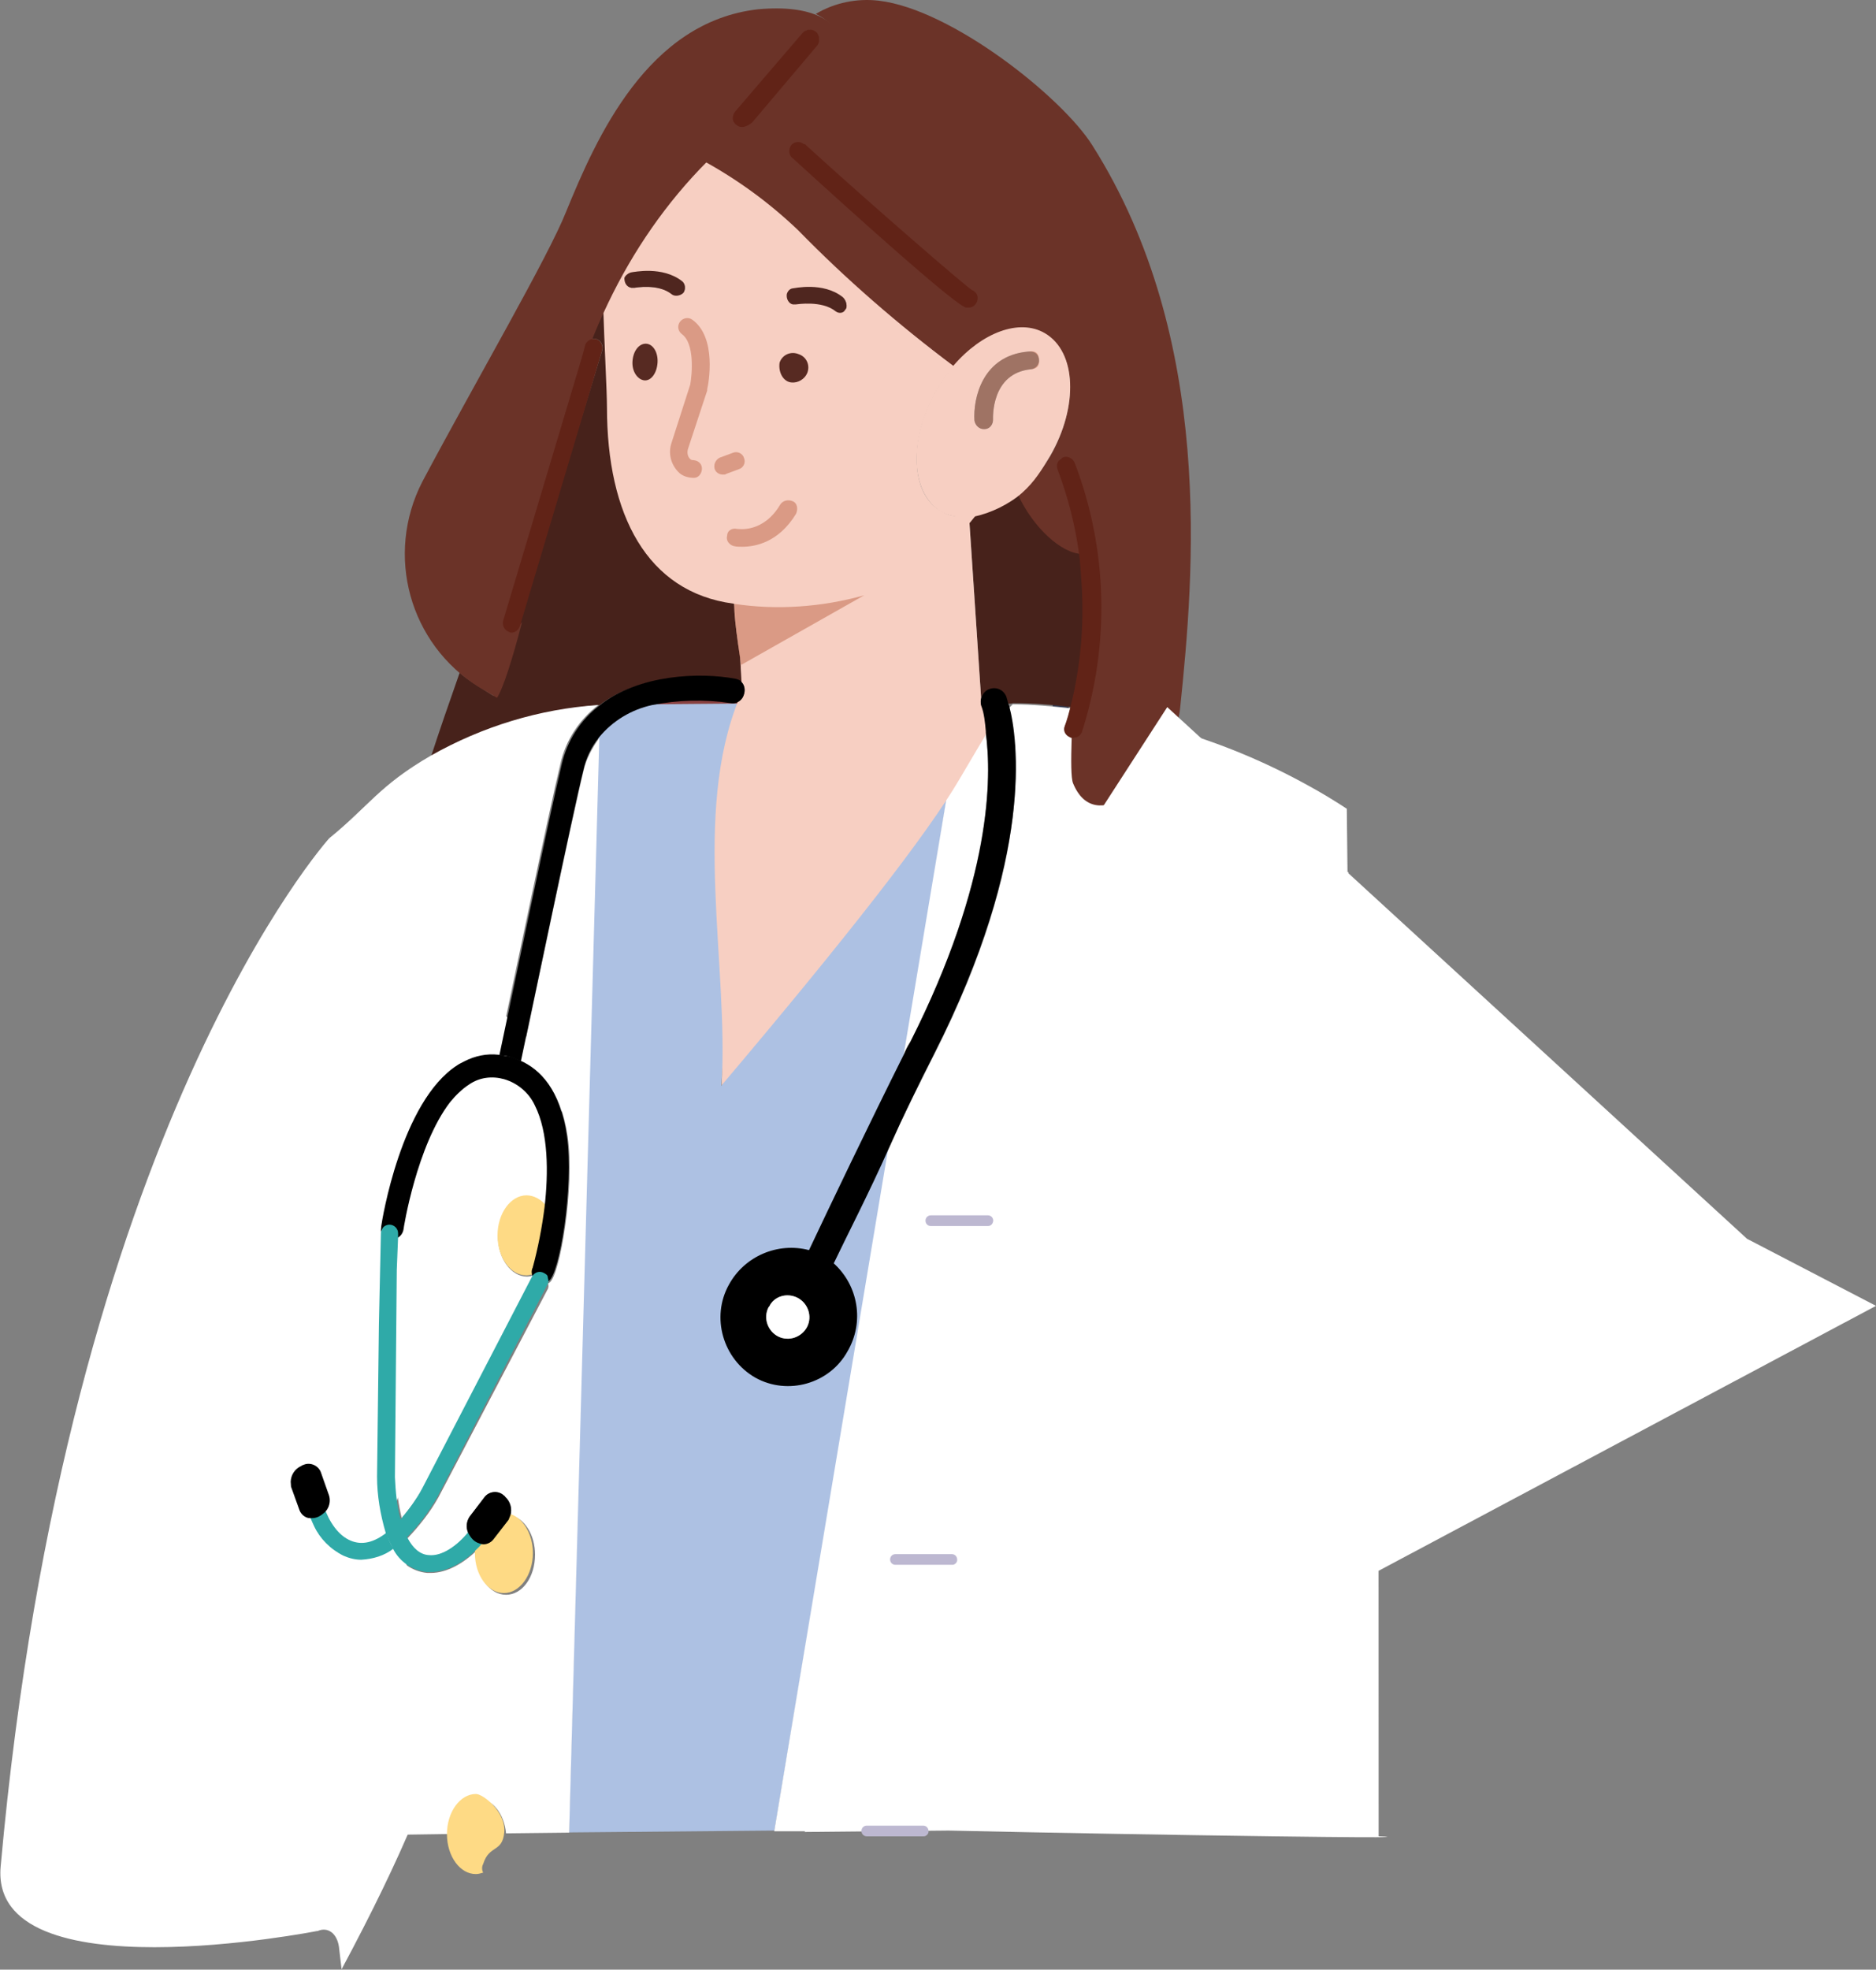
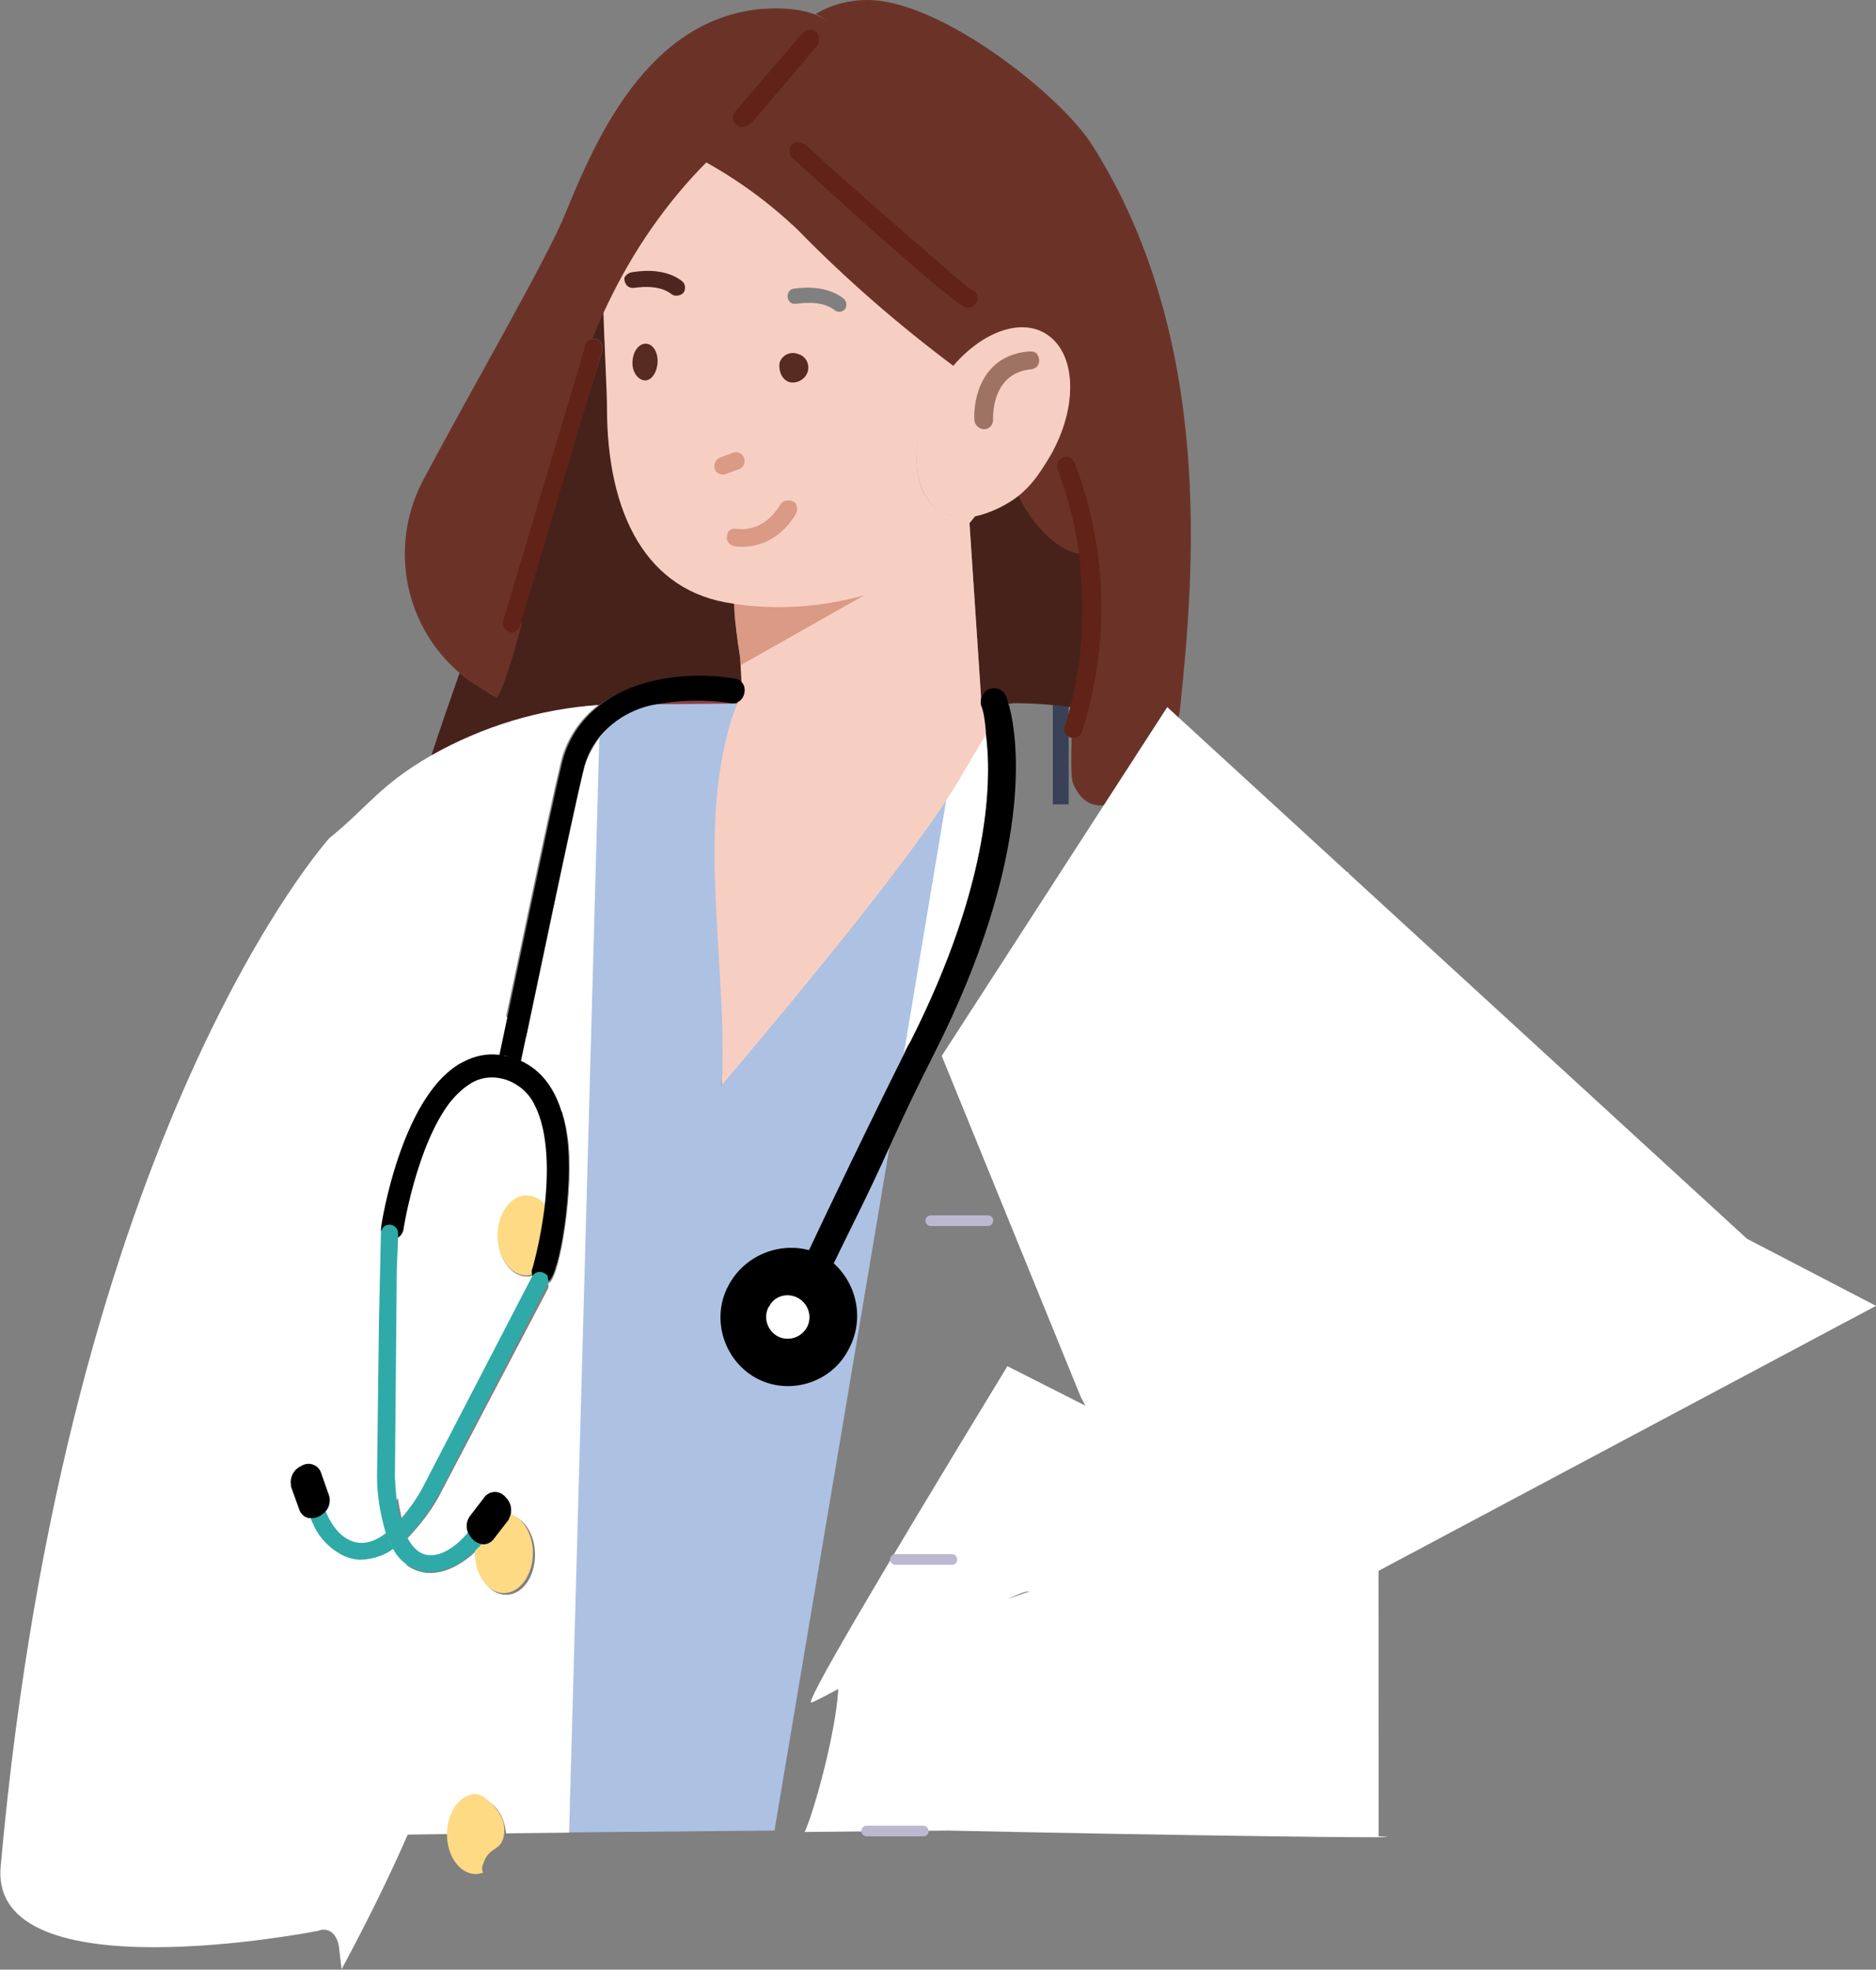
<svg xmlns="http://www.w3.org/2000/svg" width="1113px" height="1168px" viewBox="0 0 1113 1168" version="1.1">
  <rect x="0" y="0" width="1113" height="1168" fill="#808080" stroke="none" />
  <title>dottore</title>
  <g id="Symbols" stroke="none" stroke-width="1" fill="none" fill-rule="evenodd">
    <g id="card/landingmedico/desktop/foto" transform="translate(-632, -347)">
      <g id="dottore" transform="translate(632.207, 347)">
        <circle id="SVGID_1_" cx="506.793" cy="495" r="495" />
        <g id="Group">
          <g>
            <path d="M574.201,1078.912 L540.341,1078.912 C538.414,1078.912 537.176,1077.398 537.176,1075.747 L537.176,1075.747 C537.176,1073.82 538.69,1072.582 540.341,1072.582 L573.788,1072.582 C575.715,1072.582 576.954,1074.096 576.954,1075.747 L576.954,1075.747 L576.954,1075.747 C577.229,1077.261 575.715,1078.912 574.201,1078.912 Z" id="Path" fill="#BDB8D1" fill-rule="nonzero" />
            <line x1="629.12" y1="363.172" x2="629.12" y2="476.98" id="Path" stroke="#3A4157" stroke-width="9.437" />
            <path d="M573.788,451.246 L570.347,456.338 L568.833,455.925 C570.622,454.686 572.274,453.173 573.788,451.246 Z" id="Path" fill="#8A4242" fill-rule="nonzero" />
            <polygon id="Path" fill="#8A4242" fill-rule="nonzero" points="436.284 357.667 434.77 357.254" />
            <path d="M433.531,416.567 C435.871,416.98 438.624,416.154 440.138,413.814 L440.551,417.255 L438.624,417.255 L387.146,417.668 C401.874,414.64 417.84,414.227 433.531,416.567 Z" id="Path" fill="#8A4242" fill-rule="nonzero" />
            <path d="M597.6,417.255 C597.187,415.741 596.774,414.503 596.774,414.09 C595.26,409.824 590.58,407.897 586.589,409.411 C584.249,410.236 582.735,412.163 581.909,414.503 L574.889,308.951 C575.99,307.85 577.229,306.612 578.33,305.511 C588.103,303.584 597.05,298.905 604.482,292.3 C613.429,311.841 630.634,325.465 640.269,327.805 C641.095,332.483 641.37,337.162 641.783,341.841 C646.174,357.16 646.174,380.412 638.617,403.768 C637.516,409.961 636.277,415.053 635.176,419.319 C623.89,417.805 612.603,416.98 600.904,416.98 L599.527,417.255 L597.6,417.255 Z" id="Path" fill="#47221B" fill-rule="nonzero" />
            <path d="M578.468,444.228 C579.569,442.301 580.395,439.961 580.808,438.035 L584.662,434.182 C584.662,434.594 584.662,434.594 584.662,435.007 L578.468,444.228 Z" id="Path" fill="#8A4242" fill-rule="nonzero" />
            <path d="M292.449,412.576 C295.89,407.484 301.396,390.42 307.314,367.713 C307.727,367.3 308.14,366.612 308.415,365.786 L357.14,207.666 C357.966,204.914 356.315,201.886 353.699,201.06 L353.699,201.06 C350.947,200.235 347.918,201.886 347.093,204.501 L345.166,211.519 C346.267,207.253 347.093,204.088 347.918,202.574 C351.084,194.455 354.525,186.611 358.104,179.179 C358.93,205.739 360.444,232.161 360.444,241.519 C360.444,304.96 384.256,350.236 435.321,357.254 L439.175,390.695 L440.001,405.145 C439.175,404.044 437.661,403.631 436.56,403.218 C415.5,399.365 379.714,399.778 355.489,418.081 C320.39,420.833 286.53,430.879 256.111,448.081 L255.699,448.081 C260.378,433.631 266.159,416.98 272.491,398.952 C275.657,401.704 279.098,404.044 282.676,406.383 L292.449,412.576 Z" id="Path" fill="#47221B" fill-rule="nonzero" />
            <path d="M354.8,436.796 C362.921,427.026 374.346,420.42 386.32,417.668 L437.798,417.255 C410.545,485.099 435.899,560.112 427.613,644.046 L556.996,461.705 C561.263,460.191 565.117,458.264 568.695,455.512 L570.21,455.925 L562.364,468.035 L536.625,625.055 C516.392,665.514 492.167,716.157 479.779,742.304 C461.886,737.625 442.753,745.744 433.807,762.12 C423.346,780.836 430.366,804.919 448.947,815.515 C467.667,825.974 491.754,818.956 501.939,800.377 C511.712,783.588 508.133,762.533 493.818,749.735 C501.664,733.359 514.052,706.936 527.678,679.276 L459.27,1085.518 L337.32,1086.619 L354.8,436.796 Z" id="Path" fill="#ADC1E3" fill-rule="nonzero" />
            <path d="M578.468,444.228 L584.662,434.87 C588.103,461.017 588.103,522.118 539.791,618.036 C538.69,620.376 537.451,623.128 535.937,625.468 L562.089,468.861 L569.934,456.751 L573.375,451.659 C575.302,449.319 577.229,446.567 578.468,444.228 Z" id="Path" fill="#FFFFFF" fill-rule="nonzero" />
-             <path d="M554.243,624.917 C613.842,507.256 603.381,439.136 598.288,420.007 L600.628,417.668 C611.915,417.668 623.614,418.769 634.901,420.007 C633.387,426.613 631.735,430.466 631.735,430.466 C630.634,433.218 632.148,436.246 634.901,437.072 L634.901,437.072 C635.314,437.072 636.002,437.484 636.415,437.484 C636.002,451.108 636.002,461.292 637.241,464.319 L637.241,464.319 C662.154,469.824 687.48,456.475 696.427,432.805 C724.093,440.787 750.52,451.796 775.708,465.696 C783.554,469.962 791.262,474.641 798.832,479.595 L799.245,517.714 C738.545,543.586 688.719,669.367 688.719,669.367 C689.82,669.78 697.253,679.551 708.539,695.101 L708.539,709.551 C708.539,710.652 708.952,711.478 709.365,712.716 L802.548,847.855 L803.65,961.25 L478.678,1085.93 L459.133,1085.93 L526.99,679.551 C536.35,660.835 545.709,641.706 554.243,624.917 Z" id="Path" fill="#FFFFFF" fill-rule="nonzero" />
            <path d="M203.532,922.993 C206.698,924.507 210.552,925.333 213.993,925.333 C221.013,924.92 227.62,922.993 233.125,918.727 C236.979,926.571 244.412,931.938 253.359,932.764 C254.185,932.764 254.46,932.764 255.286,932.764 C265.058,932.764 274.831,926.984 282.952,919.14 C282.952,919.966 282.539,920.654 282.539,921.892 C282.539,935.103 290.384,945.7 300.019,945.7 C309.654,945.7 317.224,935.241 317.224,921.892 C317.224,910.195 311.03,900.424 302.772,898.498 C303.598,894.644 302.359,890.378 299.606,887.626 C296.853,884.186 291.485,883.773 288.32,886.8 C287.907,887.213 287.494,887.213 287.494,887.626 L278.547,899.323 C276.62,902.488 276.207,905.929 277.721,909.094 C270.702,916.938 261.755,923.131 254.322,922.718 C249.229,922.305 244.963,918.865 241.521,912.259 C248.541,904.828 254.735,897.121 259.828,888.039 L324.519,764.873 C325.345,763.772 325.345,762.12 324.932,761.019 C325.345,761.019 325.758,760.606 325.758,760.606 C331.952,756.753 340.899,704.046 336.632,674.184 C332.778,646.936 320.252,634.826 308.966,629.734 C314.747,602.073 339.798,482.072 345.991,457.163 C347.505,450.145 351.084,443.539 355.351,437.622 L337.458,1086.756 L300.019,1087.169 C298.918,1075.472 291.898,1066.527 282.814,1066.527 C273.867,1066.527 266.848,1075.885 265.609,1087.582 L236.429,1088 C206.836,1088.408 182.611,1064.6 182.198,1035.013 L181.097,920.516 L185.777,905.378 C189.906,912.947 195.824,919.14 203.532,922.993 Z" id="Path" fill="#FFFFFF" fill-rule="nonzero" />
            <path d="M251.331,881.534 C247.477,888.14 243.21,894.332 238.117,900.25 C236.19,892.131 234.951,883.461 234.676,874.929 L235.777,752.175 L267.71,652.817 C270.876,648.55 274.73,644.972 278.997,642.358 C284.777,638.505 292.623,637.266 299.643,639.193 C307.764,641.532 314.508,647.037 317.949,654.743 C326.07,670.707 326.07,694.927 323.73,715.157 C320.977,711.716 316.71,709.377 312.443,709.377 C302.671,709.377 295.238,719.836 295.238,733.184 C295.238,746.395 303.084,756.992 312.443,756.992 C313.957,756.992 315.196,756.579 316.71,756.166 C316.71,756.579 317.123,756.992 317.123,757.267 L317.123,757.267 C316.71,757.68 316.297,758.093 316.022,758.781 L251.331,881.534 Z" id="Path" fill="#FFFFFF" fill-rule="nonzero" />
            <path d="M228.858,908.956 C221.426,914.736 213.993,916.388 207.799,913.635 C200.367,910.47 194.999,902.351 192.246,893.819 C195.412,891.892 196.926,888.314 196.513,884.874 L194.999,878.268 L224.592,785.515 L223.766,875.929 C223.903,887.213 225.83,898.085 228.858,908.956 Z" id="Path" fill="#FFFFFF" fill-rule="nonzero" />
            <path d="M255.423,448.081 C285.842,430.879 319.702,420.42 354.8,418.081 C343.514,426.613 335.255,439.136 332.227,453.173 C326.033,478.494 301.396,596.568 295.202,625.743 C288.182,624.917 281.162,626.569 274.968,629.596 L275.794,627.257 L195.136,497.072 C218.838,477.811 224.592,465.971 255.423,448.081 Z" id="Path" fill="#FFFFFF" fill-rule="nonzero" />
            <path d="M580.808,437.897 C579.982,440.237 579.294,442.163 578.468,444.09 C577.367,446.842 575.302,449.182 573.788,451.521 C572.274,453.035 570.622,454.686 569.108,456.2 C565.667,458.952 561.676,461.292 557.409,462.393 L580.808,437.897 Z" id="Path" fill="#ED8D6D" fill-rule="nonzero" />
            <path d="M512.538,352.988 C487.625,360.007 461.886,362.759 436.56,356.429 C487.625,363.447 539.103,345.557 574.889,308.951 L581.909,414.503 C581.496,415.328 581.496,416.016 581.496,416.842 L440.551,416.842 L440.138,413.402 C442.065,410.649 442.065,406.796 439.725,404.457 L438.899,390.007 C435.227,366.421 434.447,354.081 436.56,352.988 C438.673,351.895 463.999,351.895 512.538,352.988 Z" id="Path" fill="#F7CFC2" fill-rule="nonzero" />
            <path d="M558.923,303.584 C539.791,293.813 538.69,260.786 555.482,231.473 C558.648,226.382 561.676,221.703 565.667,217.024 C532.909,192.528 502.215,165.143 473.31,135.968 C456.518,120.005 437.523,105.968 416.739,94.27 C392.239,118.766 372.281,147.665 357.553,178.766 C358.379,205.326 359.893,232.161 359.893,241.519 C359.893,305.373 383.705,351.062 434.77,357.942 L437.936,358.768 C489.001,365.786 538.827,347.071 574.752,310.465 C575.853,309.364 577.505,307.025 578.606,305.786 C571.861,306.612 564.842,307.025 558.923,303.584 Z M376.273,170.647 C375.447,170.647 375.171,170.647 374.346,170.647 C372.006,170.234 370.492,167.895 370.905,165.143 C371.317,163.629 372.419,161.977 374.346,161.702 C375.447,161.702 393.065,158.262 404.764,167.482 C406.691,168.996 406.691,172.161 404.764,173.675 C403.25,175.188 400.91,175.601 398.983,174.5 C390.587,168.032 376.548,170.647 376.273,170.647 Z M501.251,183.17 C499.737,185.097 496.984,185.51 495.057,183.996 C486.936,177.39 472.897,180.143 472.484,180.143 C471.658,180.143 471.383,180.143 470.557,180.143 C468.217,179.73 466.703,177.39 467.116,174.638 C467.529,173.124 468.63,171.473 470.557,171.198 C471.383,171.198 488.45,167.757 500.15,176.977 C502.077,178.491 502.49,181.244 501.251,183.17 Z" id="Shape" fill="#F7CFC2" fill-rule="nonzero" />
            <path d="M493.543,984.232 L610.401,943.773 C604.62,940.608 487.047,1008.395 481.128,1009.634 C477.182,1010.46 515.961,943.964 597.463,810.148 L817.666,921.599 C817.726,1033.152 817.741,1088.929 817.711,1088.929 C817.666,1088.929 849.585,1090.189 755.337,1088.929 C692.506,1088.089 628.227,1086.952 562.502,1085.518 L477.164,1086.343 C483.771,1072.995 505.931,991.251 493.543,984.232 Z" id="Path" fill="#FFFFFF" fill-rule="nonzero" />
            <path d="M512.538,352.988 L439.178,394.476 C439.959,398.646 439.545,395.129 437.938,383.925 C436.331,372.721 435.486,364.106 435.402,358.08 C460.728,361.933 487.625,360.007 512.538,352.988 Z" id="Path" fill-opacity="0.5" fill="#BF6649" fill-rule="nonzero" />
            <path d="M586.827,417.156 C588.391,421.477 589.244,426.216 590.097,430.954 L586.116,434.856 C593.395,421.198 587.634,430.377 568.833,462.393 C550.032,494.409 503.048,554.822 427.882,643.633 C432.29,572.554 410.111,482.66 438.403,413.951 L586.401,414.369 C586.401,415.205 586.401,416.32 586.827,417.156 Z" id="Path" fill="#F7CFC2" fill-rule="nonzero" />
            <path d="M186.052,905.103 L181.372,920.241 L180.959,895.332 C181.372,895.332 181.785,895.745 182.06,895.745 C183.299,898.91 184.538,901.938 186.052,905.103 Z" id="Path" fill="#FFFFFF" fill-rule="nonzero" />
            <path d="M235.19,734.459 C237.117,733.634 238.631,731.707 239.044,729.368 C239.044,728.955 247.165,679.551 266.71,653.817 L234.777,753.175 L235.19,734.459 Z" id="Path" fill="#FFFFFF" fill-rule="nonzero" />
            <path d="M342.554,645.341 L341.69,649.579 C340.107,651.074 338.812,652.321 337.228,653.817 C302.542,692.704 234.979,887.608 234.259,893.341 C234.259,894.837 234.259,896.083 234.259,897.579 C233.827,899.075 233.396,900.321 233.396,901.817 L266.228,1014.5 C259.802,1049.39 238.543,1100.489 202.451,1167.797 L200.868,1154.336 C199.717,1146.608 194.391,1142.37 188.203,1145.112 L187.771,1145.112 C187.771,1145.112 -6.707,1183.433 0.179,1106.857 C39.541,669.082 195.136,497.072 195.136,497.072 C195.136,497.072 244.275,546.495 342.554,645.341 Z" id="Path" fill="#FFFFFF" fill-rule="nonzero" />
            <path d="M719.138,668.541 C719.138,665.789 716.798,663.45 714.045,663.45 C711.292,663.45 708.952,665.789 708.952,668.541 L708.952,694.276 C697.666,678.312 690.233,668.541 689.132,668.541 C689.132,668.541 738.958,543.036 799.796,517.026 L802.961,828.314 L719.138,707.487 C719.138,707.624 719.138,668.541 719.138,668.541 Z" id="Path" fill="#FFFFFF" fill-rule="nonzero" />
-             <path d="M472.049,180.501 C471.224,180.501 470.948,180.501 470.122,180.501 C467.783,180.088 466.177,177.2 466.59,174.448 C467.003,172.934 468.104,171.283 470.031,171.007 C470.857,171.007 488.038,166.932 499.737,176.152 C501.664,177.666 503.091,182.261 501.164,183.774 C500.338,185.701 497.481,186.114 495.554,184.6 C487.433,177.994 472.462,180.501 472.049,180.501 Z" id="Path" fill="#4F261F" fill-rule="nonzero" />
            <path d="M405.453,173.399 C403.939,175.326 400.277,176.067 398.35,174.553 C390.229,167.947 376.686,170.647 376.273,170.647 C375.447,170.647 375.171,170.647 374.346,170.647 C372.006,170.234 370.223,168.399 370.223,164.872 C370.636,163.358 372.832,161.702 374.759,161.427 C375.584,161.427 392.818,157.558 404.517,166.778 C406.444,168.292 406.554,171.473 405.453,173.399 Z" id="Path" fill="#4F261F" fill-rule="nonzero" />
-             <path d="M409.307,228.033 C410.408,221.84 412.059,203.537 404.214,198.033 C401.874,196.106 401.461,192.941 403.388,190.601 C404.902,188.675 408.068,187.849 410.408,189.501 C425.273,199.959 420.18,227.62 419.354,230.785 C419.354,230.785 419.354,231.198 419.354,231.611 L408.068,265.877 C407.242,268.217 407.655,270.969 409.582,272.483 C409.582,272.483 409.995,272.896 411.509,272.896 C414.675,273.309 416.602,275.648 416.189,278.676 C415.776,281.428 413.849,283.355 411.509,283.355 L411.509,283.355 C408.343,283.355 405.315,282.529 402.975,280.602 C397.882,275.923 395.955,268.905 398.295,262.299 L409.307,228.033 Z" id="Path" fill-opacity="0.5" fill="#BF6649" fill-rule="nonzero" />
            <path d="M427.2,271.244 L434.633,268.492 C437.385,267.391 440.414,268.905 441.239,271.657 C442.341,274.41 440.826,277.437 438.074,278.263 L430.641,281.015 C430.228,281.428 429.54,281.428 428.714,281.428 C425.548,281.428 423.208,279.088 423.621,275.923 C423.759,273.997 425.273,271.932 427.2,271.244 Z" id="Path" fill-opacity="0.5" fill="#BF6649" fill-rule="nonzero" />
            <path d="M436.973,313.63 C437.798,313.63 452.526,316.382 462.711,299.18 C464.226,296.841 467.391,296.015 470.144,297.254 C472.897,298.355 473.31,301.933 472.071,304.685 C461.61,321.887 447.571,324.226 440.138,324.226 C438.624,324.226 436.697,324.226 435.046,323.814 C432.293,322.988 430.366,320.373 431.192,317.621 C431.192,314.869 433.944,312.942 436.973,313.63 L436.973,313.63 Z" id="Path" fill-opacity="0.5" fill="#BF6649" fill-rule="nonzero" />
            <path d="M469.318,226.794 C464.638,226.382 461.473,221.015 462.299,215.097 C463.813,210.418 468.905,208.079 473.585,210.005 C478.265,211.519 480.605,216.611 478.678,221.29 C477.164,224.868 473.172,227.207 469.318,226.794 Z" id="Path" fill="#572A22" fill-rule="nonzero" />
            <path d="M382.879,203.813 C387.146,203.813 390.312,208.904 389.899,215.097 C389.486,221.29 386.045,225.969 382.054,225.556 C378.2,225.143 374.621,220.464 375.034,214.271 C375.447,208.079 378.888,203.813 382.879,203.813 Z" id="Path" fill="#572A22" fill-rule="nonzero" />
            <path d="M696.84,432.943 C698.354,428.677 699.593,423.998 700.006,419.319 C708.126,341.016 720.652,201.198 647.839,86.151 C629.946,57.665 564.429,5.508 521.209,0.416 C508.408,-1.097 495.057,1.517 483.771,8.26 C508.684,20.371 503.178,50.646 503.178,50.646 L454.453,64.683 C440.826,73.215 427.888,83.399 416.602,95.096 C437.248,106.381 455.967,120.005 473.172,136.381 C501.664,165.555 532.771,192.528 565.53,217.024 C582.322,197.482 604.482,188.95 619.76,197.895 C638.48,208.767 639.581,241.106 622.926,270.419 C617.834,278.951 611.64,286.795 603.794,293.401 C612.741,312.942 629.808,328.493 641.921,328.493 C639.581,311.291 634.901,294.639 628.707,278.263 C627.606,275.51 627.193,272.758 629.808,271.657 C632.561,270.556 635.589,272.07 636.828,274.822 C656.373,325.878 657.887,382.025 641.095,434.182 C640.269,436.108 638.342,437.622 636.002,437.622 L635.589,437.622 C635.176,451.246 635.176,461.43 636.415,464.457 C649.319,495.994 685.443,465.055 696.84,432.943 Z" id="Path" fill="#6B3328" fill-rule="nonzero" />
            <path d="M481.431,85.738 C516.529,117.252 574.201,168.308 580.395,172.161 C583.148,173.262 584.249,176.427 583.148,179.179 C582.322,181.106 580.395,182.345 578.468,182.345 C578.055,182.345 577.642,182.345 576.954,182.345 C575.44,181.932 571.173,180.831 474.136,93.857 C471.796,92.344 471.383,88.766 473.035,86.426 C474.549,84.087 478.127,83.674 480.467,85.325 C480.605,85.325 481.018,85.738 481.431,85.738 L481.431,85.738 Z" id="Path" fill="#6B3328" fill-rule="nonzero" />
            <path d="M577.642,306.336 C587.415,304.41 598.701,298.905 606.134,292.3 C613.567,285.694 617.834,278.676 622.926,270.143 C639.719,240.969 638.48,208.629 619.76,197.62 C604.62,188.675 582.322,197.207 565.53,216.748 C561.676,221.015 558.51,226.106 555.344,231.198 C538.552,260.373 539.791,292.712 558.51,303.722 C564.429,306.612 571.448,307.437 577.642,306.336 Z M616.182,213.17 C616.595,215.923 614.255,218.675 611.502,218.95 L611.502,218.95 C587.69,221.29 588.929,247.712 588.929,248.951 C588.929,251.703 587.002,254.455 583.836,254.455 L583.423,254.455 C580.67,254.455 578.33,252.116 577.917,249.363 C577.092,236.152 582.597,210.831 609.85,208.492 C613.567,208.079 615.907,210.005 616.182,213.17 L616.182,213.17 Z" id="Shape" fill="#F7CFC2" fill-rule="nonzero" />
            <path d="M588.929,248.951 C588.929,251.703 587.002,254.455 583.836,254.455 L583.423,254.455 C580.67,254.455 578.33,252.116 577.917,249.363 C577.092,236.152 582.597,210.831 609.85,208.492 C612.603,208.079 615.754,208.079 616.229,212.885 C616.704,217.692 614.255,218.675 611.502,218.95 C587.69,221.29 588.929,247.712 588.929,248.951 Z" id="Path" fill-opacity="0.5" fill="#BF6649" fill-rule="nonzero" />
            <path d="M641.233,342.529 C640.82,337.85 640.682,333.172 639.994,328.493 C637.654,311.291 633.387,294.639 627.193,278.263 C626.092,275.51 627.606,272.483 630.359,271.244 C633.112,270.143 636.14,271.657 637.379,274.41 C656.924,325.465 658.438,381.888 641.646,434.182 C640.82,436.108 638.893,437.622 636.553,437.622 L636.14,437.622 C635.727,437.622 635.039,437.622 634.626,437.209 C631.873,436.108 630.359,433.356 631.46,430.604 C631.46,430.604 632.974,426.75 634.626,420.145 C635.727,415.879 636.966,410.787 638.067,404.594 C641.921,383.814 642.884,363.172 641.233,342.529 Z" id="Path" fill="#612317" fill-rule="nonzero" />
            <path d="M579.57,178.509 C578.75,180.872 576.836,182.401 574.513,182.401 C574.103,182.401 573.693,182.401 573.01,182.401 C571.506,181.984 566.486,181.702 470.136,93.857 C467.812,92.329 467.402,88.715 469.042,86.352 C470.546,83.989 474.099,83.572 476.422,85.24 C476.832,85.657 477.651,85.324 477.651,85.741 C477.736,85.818 478.177,86.274 478.262,86.352 C513.135,118.195 573.248,170.358 576.409,171.941 C579.57,173.523 580.253,175.729 579.57,178.509 Z" id="Path" fill="#612317" fill-rule="nonzero" />
            <path d="M708.539,709.138 L708.539,668.541 C708.539,665.789 710.879,663.45 713.632,663.45 C716.385,663.45 718.725,665.789 718.725,668.541 L718.725,707.487 L802.136,828.589 L802.136,846.892 L708.952,712.028 C708.952,711.478 708.539,710.239 708.539,709.138 Z" id="Path" fill="#BDB8D1" fill-rule="nonzero" />
            <path d="M294.963,732.634 C294.963,719.423 302.808,708.826 312.168,708.826 C316.435,708.826 320.702,711.166 323.455,714.606 C322.354,726.716 320.014,738.826 316.435,750.386 C315.609,751.9 315.609,753.827 316.435,755.478 C314.921,755.891 313.682,756.304 312.168,756.304 C302.808,756.441 294.963,745.845 294.963,732.634 Z" id="Path" fill="#FEDA85" fill-rule="nonzero" />
            <path d="M264.963,1087.634 C264.963,1074.423 272.808,1063.826 282.168,1063.826 C286.435,1063.826 300.056,1074.508 298.955,1086.619 C297.854,1098.729 290.014,1093.826 286.435,1105.386 C285.609,1106.9 285.609,1108.827 286.435,1110.478 C284.921,1110.891 283.682,1111.304 282.168,1111.304 C272.808,1111.441 264.963,1100.845 264.963,1087.634 Z" id="Path-Copy" fill="#FEDA85" fill-rule="nonzero" />
            <path d="M291.449,911.947 L300.396,900.25 C301.221,899.424 301.497,898.323 301.497,897.498 C309.618,899.424 315.949,909.195 315.949,920.892 C315.949,934.103 308.103,944.7 298.744,944.7 C289.384,944.7 281.539,934.241 281.539,920.892 C281.539,920.067 281.539,918.966 281.952,918.14 C283.053,917.039 283.879,915.801 285.117,914.7 C287.182,914.975 289.935,913.874 291.449,911.947 Z" id="Path" fill="#FEDA85" fill-rule="nonzero" />
            <path d="M436.284,402.53 C437.798,402.943 439.037,403.356 439.725,404.457 C442.478,407.209 442.065,412.301 439.312,415.053 C437.798,416.567 435.458,417.392 433.531,416.98 C417.978,414.64 402.012,415.053 386.733,418.081 C374.208,420.833 363.334,427.438 355.213,437.209 C350.534,442.989 347.368,449.732 345.854,456.751 C339.66,481.659 314.747,601.66 308.828,629.321 C306.901,628.495 304.974,627.807 303.047,626.981 C300.707,626.156 298.367,625.881 296.028,625.881 C302.221,596.706 326.859,478.632 333.053,453.31 C336.219,439.273 344.34,426.75 355.626,418.218 C378.888,399.778 415.225,398.539 436.284,402.53 Z" id="Path" fill="#000000" fill-rule="nonzero" />
            <path d="M308.415,628.908 C320.115,634 332.227,646.11 336.081,673.358 C340.348,703.358 331.814,755.928 325.208,759.781 C324.795,759.781 324.382,760.194 324.382,760.194 C323.556,757.441 320.941,755.928 318.188,756.753 C317.362,757.166 316.674,757.579 316.261,757.854 C315.848,757.441 315.848,757.028 315.848,756.753 C315.022,755.239 315.022,753.313 315.848,751.661 C319.014,739.964 321.354,727.854 322.868,715.881 C325.208,695.652 325.208,671.431 317.087,655.468 C313.646,648.037 306.901,642.257 298.78,639.917 C291.761,637.991 284.328,638.816 278.134,643.083 C273.867,645.835 270.013,649.688 266.848,653.541 C247.027,679.276 239.182,728.404 239.182,729.092 C238.769,731.432 237.255,733.359 235.328,734.184 L235.328,731.845 C235.328,729.092 232.988,726.753 230.235,726.753 C228.308,726.753 227.07,728.257 226.244,729.908 C225.419,731.56 225.968,727.992 225.968,727.166 C226.381,724.001 237.668,653.128 271.114,631.66 C272.216,630.835 273.867,630.147 275.381,629.321 C281.575,626.156 288.595,624.642 295.615,625.468 C297.955,625.881 300.294,626.293 302.634,626.569 C304.561,627.257 306.488,628.082 308.415,628.908 Z" id="Path" fill="#000000" fill-rule="nonzero" />
            <path d="M207.937,913.635 C214.544,916.388 221.563,914.736 228.996,908.956 C230.097,912.122 231.336,915.562 233.263,918.314 C227.757,922.58 221.151,924.507 214.131,924.92 C210.69,924.92 207.111,924.094 203.67,922.58 C195.824,918.727 189.631,912.397 186.19,905.103 C184.676,901.938 183.437,898.91 182.336,895.745 C184.263,896.158 186.19,896.158 188.117,895.332 L188.117,895.332 C189.631,894.92 190.869,894.232 191.971,893.406 C194.999,902.351 200.504,910.608 207.937,913.635 Z" id="Path" fill="#2FAAA8" fill-rule="nonzero" />
            <path d="M250.331,882.534 L315.533,756.827 C317.047,754.488 319.8,753.387 322.553,754.9 C325.305,756.414 324.48,756.827 324.893,758.066 C325.305,759.166 325.305,760.818 324.48,761.919 L259.277,887.626 C254.185,896.571 247.991,904.828 240.971,911.846 C239.457,908.406 237.805,904.828 237.117,901.388 C242.21,895.332 246.89,889.14 250.331,882.534 Z" id="Path" fill="#2FAAA8" fill-rule="nonzero" />
            <path d="M230.878,726.215 C233.631,726.215 235.97,728.554 235.97,731.306 L235.97,733.645 L235.19,753.175 L234.089,875.929 C234.502,884.461 235.19,893.131 237.53,901.25 C238.356,904.69 239.87,908.681 241.384,911.709 C244.825,918.314 249.229,921.892 254.185,922.168 C262.03,922.993 270.977,916.663 277.584,908.544 C277.997,910.057 279.098,911.296 280.336,912.397 C281.85,913.911 283.777,914.736 285.842,915.149 C285.016,916.25 283.915,917.489 282.676,918.59 C274.831,926.709 264.783,932.214 255.01,932.214 C254.185,932.214 253.909,932.214 253.083,932.214 C244.55,931.388 236.704,926.021 232.85,918.177 C231.336,915.012 229.684,911.984 228.583,908.819 C225.417,897.947 223.49,886.938 223.49,875.653 L224.592,785.24 L225.785,731.031 C225.785,730.205 226.198,729.517 226.611,728.691 C227.299,727.04 229.364,726.215 230.878,726.215 Z" id="Path" fill="#2FAAA8" fill-rule="nonzero" />
            <path d="M292.449,912.947 C290.935,914.874 288.182,916.112 285.842,915.7 C283.915,915.287 281.988,914.599 280.336,912.947 C279.235,911.846 278.409,910.608 277.584,909.094 C276.07,905.929 276.482,902.076 278.409,899.323 L287.356,887.626 C290.109,884.186 295.477,883.773 298.643,886.8 C299.056,887.213 299.469,887.213 299.469,887.626 C302.634,890.378 303.735,894.644 302.634,898.498 C302.221,899.599 301.808,900.424 301.533,901.25 L292.449,912.947 Z" id="Path" fill="#000000" fill-rule="nonzero" />
            <path d="M186.449,896.947 C184.935,898.874 182.182,900.112 179.842,899.7 C177.915,899.287 175.988,898.599 174.336,896.947 C173.235,895.846 172.409,894.608 171.584,893.094 C170.07,889.929 170.482,886.076 172.409,883.323 L181.356,871.626 C184.109,868.186 189.477,867.773 192.643,870.8 C193.056,871.213 193.469,871.213 193.469,871.626 C196.634,874.378 197.735,878.644 196.634,882.498 C196.221,883.599 195.808,884.424 195.533,885.25 L186.449,896.947 Z" id="Path-Copy-3" fill="#000000" fill-rule="nonzero" transform="translate(183.857, 884.272) scale(-1, 1) rotate(-18) translate(-183.857, -884.272) " />
            <path d="M584.662,434.457 C584.662,434.044 584.662,434.044 584.662,433.631 C584.249,428.952 583.698,423.063 582.046,418.797 C581.633,417.971 581.633,416.87 581.633,416.044 C581.633,415.219 581.633,414.531 582.046,413.705 C582.872,411.365 584.386,409.439 586.726,408.613 C590.993,407.099 595.259,409.026 596.911,413.292 C596.911,413.705 597.324,414.393 597.737,416.457 L598.563,418.797 C603.656,437.925 613.567,507.256 553.968,624.917 C545.434,641.706 536.091,660.887 527.38,680.443 C515.126,707.952 501.503,734.257 493.795,750.496 C491.868,748.982 489.414,746.707 487.074,745.606 C484.734,744.093 481.981,743.267 479.228,742.441 C491.754,715.881 515.841,665.652 536.074,625.192 C537.176,622.44 538.414,620.101 539.928,617.761 C588.516,521.705 588.241,460.604 584.662,434.457 Z" id="Path" fill="#000000" fill-rule="nonzero" />
            <path d="M487.851,744.586 C485.434,743.023 482.59,742.17 479.747,741.317 C461.265,736.484 441.504,744.87 432.263,761.785 C421.459,781.116 428.709,805.991 447.902,816.936 C467.236,827.738 492.116,820.489 502.636,801.3 L502.636,801.3 C512.73,783.959 509.034,762.212 494.248,748.992 C492.4,747.002 489.983,745.723 487.851,744.586 Z M472.897,769.552 C479.091,772.717 481.844,780.423 478.678,786.754 C475.512,792.946 467.804,795.699 461.473,792.533 C455.279,789.368 452.526,781.662 455.692,775.331 C455.692,775.331 455.692,774.919 456.105,774.919 C458.858,768.726 466.565,766.386 472.897,769.552 L472.897,769.552 Z" id="Shape" fill="#000000" fill-rule="nonzero" />
            <path d="M472.897,769.552 C479.091,772.717 481.844,780.423 478.678,786.754 C475.512,792.946 467.804,795.699 461.473,792.533 C455.279,789.368 452.526,781.662 455.692,775.331 C455.692,775.331 455.692,774.919 456.105,774.919 C458.858,768.726 466.565,766.386 472.897,769.552 L472.897,769.552 Z" id="Path" fill="#FFFFFF" fill-rule="nonzero" />
            <path d="M564.901,927.929 L531.041,927.929 C529.114,927.929 527.875,926.415 527.875,924.764 C527.875,922.837 529.389,921.599 531.041,921.599 L564.488,921.599 C566.415,921.599 567.654,923.113 567.654,924.764 C567.929,926.278 566.415,927.929 564.901,927.929 Z" id="Path" fill="#BDB8D1" fill-rule="nonzero" />
            <path d="M547.901,1088.929 L514.041,1088.929 C512.114,1088.929 510.875,1087.415 510.875,1085.764 C510.875,1083.837 512.389,1082.599 514.041,1082.599 L547.488,1082.599 C549.415,1082.599 550.654,1084.113 550.654,1085.764 C550.929,1087.278 549.415,1088.929 547.901,1088.929 Z" id="Path-Copy-2" fill="#BDB8D1" fill-rule="nonzero" />
            <path d="M486.111,9.774 C477.99,5.921 466.29,3.994 449.498,5.508 C383.981,12.939 353.699,81.472 335.668,125.509 C325.208,152.069 281.85,226.382 250.331,285.694 C228.17,328.905 242.485,381.888 284.19,407.622 L294.651,413.814 C298.092,408.723 303.598,391.658 309.516,368.952 C308.691,370.053 307.177,370.878 305.662,370.878 C305.25,370.878 304.561,370.878 304.148,370.465 C301.396,369.64 299.882,366.612 300.707,363.86 L347.505,212.345 C348.607,208.079 349.432,204.914 350.258,203.4 C353.424,195.28 356.865,187.436 360.444,180.005 C375.309,148.904 395.129,120.005 419.63,95.509 C430.916,83.812 443.442,73.628 457.481,65.096 L506.619,51.059 C505.518,52.297 511.024,21.884 486.111,9.774 Z M436.56,66.334 L476.338,19.545 C478.265,17.205 481.431,17.205 483.771,19.132 C486.111,21.059 486.111,24.224 484.596,26.563 L444.818,73.353 C443.992,74.454 442.478,75.279 440.964,75.279 C439.863,75.279 438.624,74.866 437.523,74.178 C435.046,72.114 434.22,68.674 436.56,66.334 C436.284,66.334 436.284,66.334 436.56,66.334 Z" id="Shape" fill="#6B3328" fill-rule="nonzero" />
            <path d="M353.562,201.066 C356.315,201.918 357.829,205.044 357.003,207.886 L357.003,207.886 L308.278,371.156 C307.865,372.008 307.865,372.292 307.177,373.145 C306.351,374.282 304.837,375.134 303.323,375.134 C302.91,375.134 302.221,375.134 301.808,374.708 C299.056,373.855 297.542,370.729 298.367,367.887 L345.166,211.439 L347.093,204.192 C348.194,201.918 350.947,200.355 353.562,201.066 Z" id="Path" fill="#612317" fill-rule="nonzero" />
            <path d="M475.925,19.545 C477.852,17.205 481.485,16.87 483.824,18.796 C486.164,20.723 486.425,24.343 484.911,26.682 C467.908,46.784 455.156,61.86 446.654,71.911 C446.58,71.998 446.47,72.129 446.323,72.303 C445.497,73.404 442.065,75.279 440.551,75.279 C439.45,75.279 438.624,75.657 436.284,73.73 C433.944,71.804 434.193,68.768 435.707,66.429 L475.925,19.545 Z" id="Path" fill="#612317" fill-rule="nonzero" />
            <path d="M585.901,727.028 L552.041,727.028 C550.114,727.028 548.875,725.514 548.875,723.863 C548.875,721.936 550.389,720.698 552.041,720.698 L585.901,720.698 C587.828,720.698 589.066,722.212 589.066,723.863 C588.929,725.514 587.828,727.028 585.901,727.028 Z" id="Path" fill="#BDB8D1" fill-rule="nonzero" />
          </g>
          <polygon id="Path" fill="#FFFFFF" fill-rule="nonzero" points="1036.264 734.597 692.298 419.319 558.51 626.156 640.96 828.314 721.202 982.856 1112.793 774.368" />
        </g>
      </g>
    </g>
  </g>
</svg>